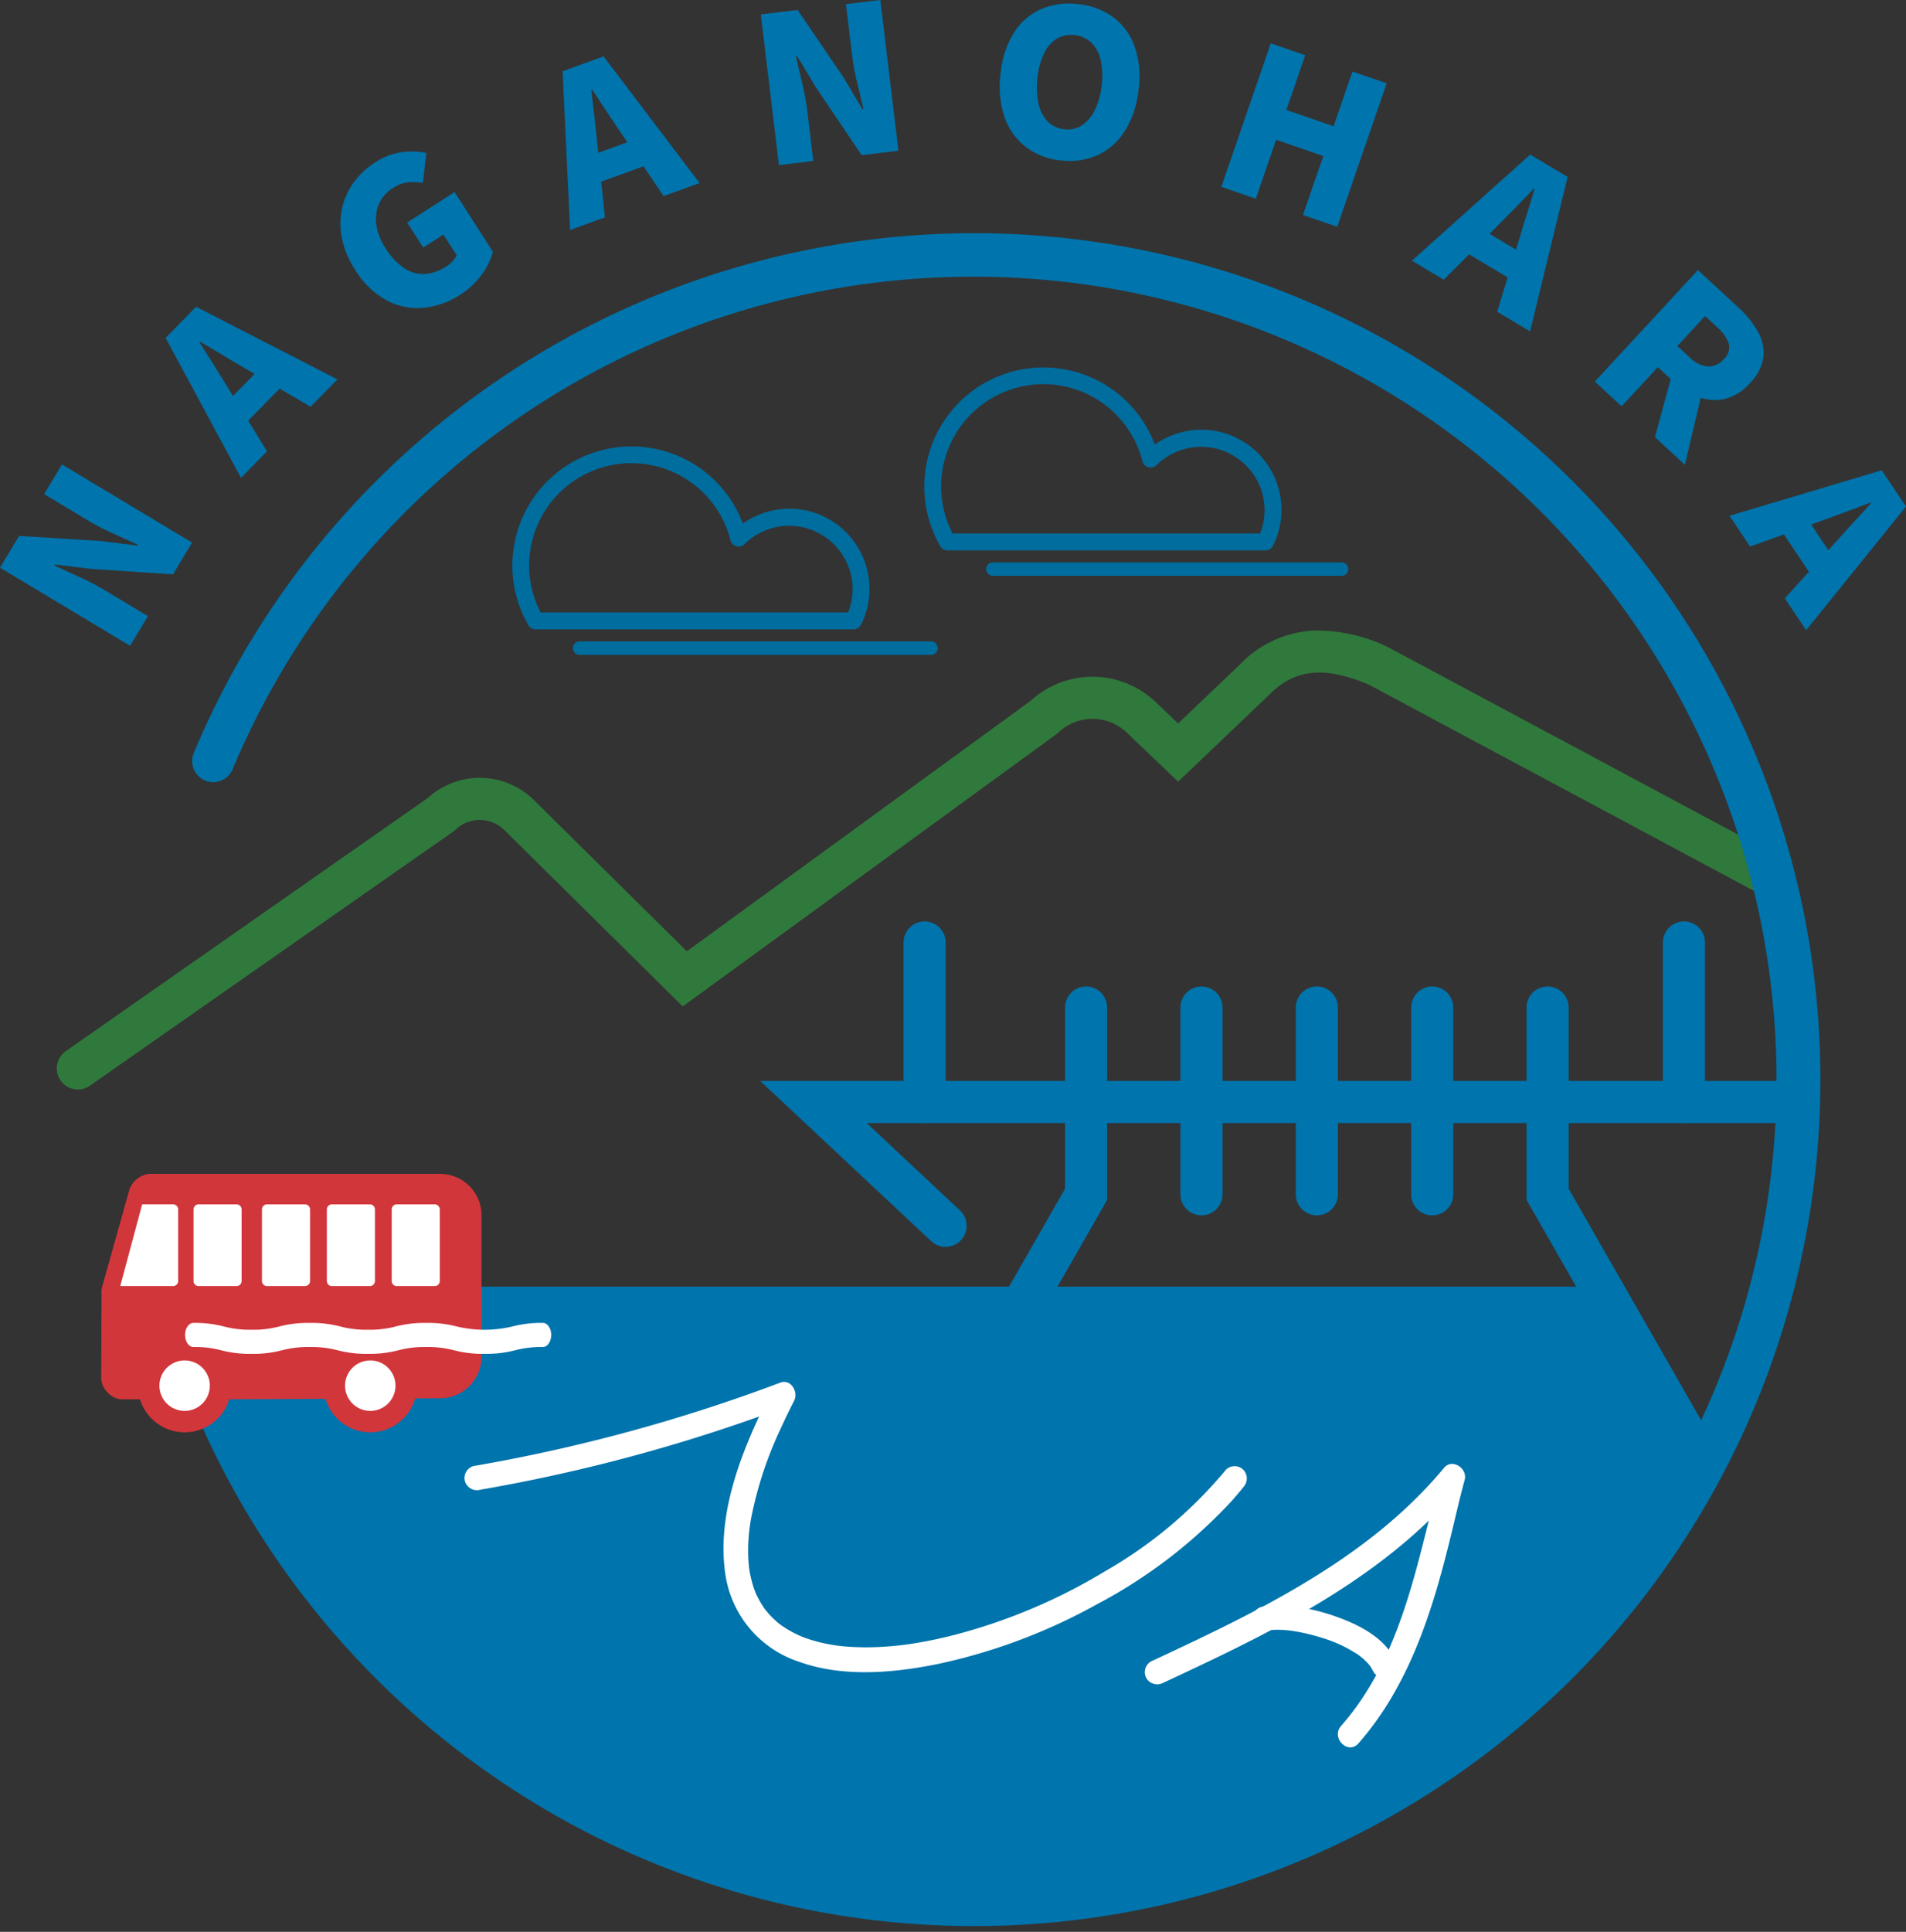
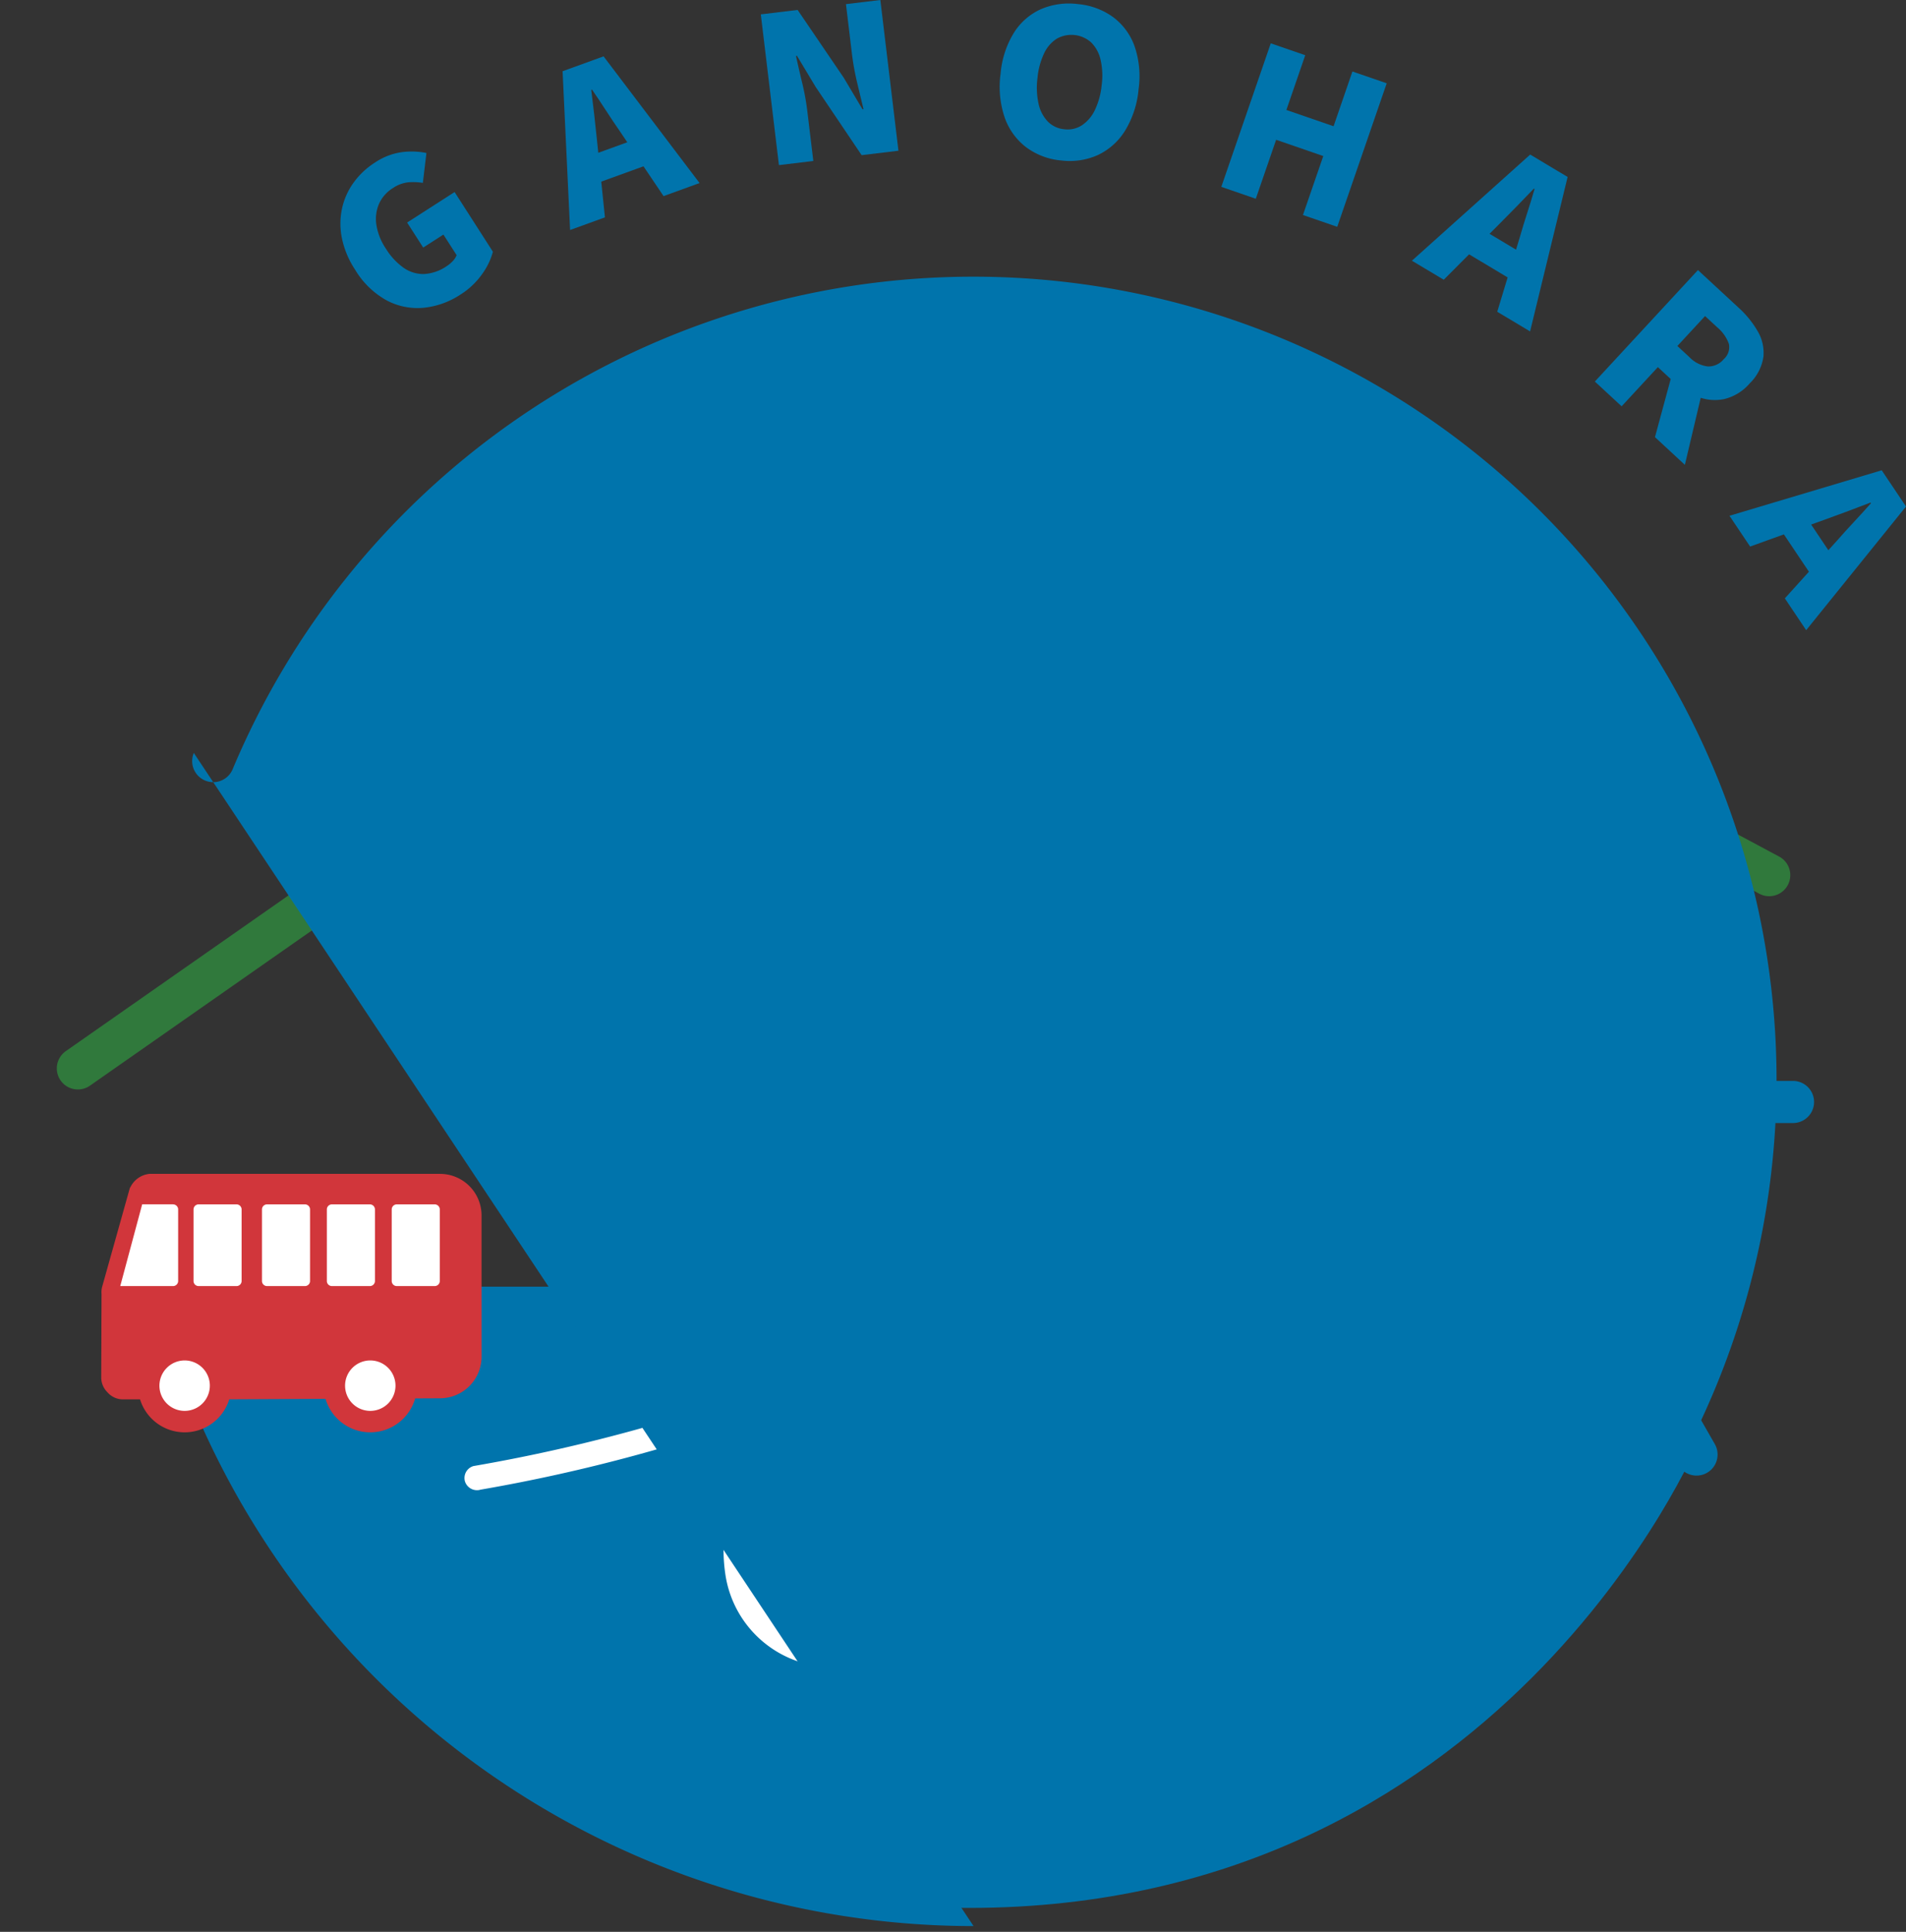
<svg xmlns="http://www.w3.org/2000/svg" width="226.365" height="229.333" viewBox="0 0 226.365 229.333">
  <rect x="0" y="0" width="226.365" height="229.333" fill="#333333" stroke="none" />
  <defs>
    <clipPath id="a">
      <rect width="226.365" height="229.333" fill="none" />
    </clipPath>
  </defs>
  <g clip-path="url(#a)">
    <path d="M108.818,193.7c64.767.9,88.19-55.305,88.19-55.305l-10.795-18.435H17.306S37.07,192.7,108.818,193.7" transform="translate(4.73 32.784)" fill="#0074ac" />
    <path d="M7.265,112.733a2.5,2.5,0,0,1-1.435-4.549L48.815,78.137a9.158,9.158,0,0,1,12.507.139l.032.031L79.589,96.332l40.78-29.7a10.9,10.9,0,0,1,14.915.12l2.653,2.532,7.3-6.963a13.087,13.087,0,0,1,8.966-4.072,19.677,19.677,0,0,1,8.4,1.849l.107.045.1.055L209.358,85.11A2.5,2.5,0,0,1,207,89.518L160.561,64.662c-5.314-2.214-8.741-1.86-11.807,1.213l-.044.043L137.937,76.194l-6.1-5.824a5.893,5.893,0,0,0-8.142,0l-.12.114-.134.1L79.1,102.876,57.857,81.881a4.164,4.164,0,0,0-5.741.013l-.138.131L8.7,112.282A2.489,2.489,0,0,1,7.265,112.733Z" transform="translate(1.985 16.6)" fill="#30793c" />
    <path d="M61.725,41.408a14.135,14.135,0,0,1,13.231,9.161A9.512,9.512,0,0,1,88.989,62.561a1,1,0,0,1-.9.56H50.337a1,1,0,0,1-.866-.5A14.145,14.145,0,0,1,61.725,41.408ZM74.451,53.291a1,1,0,0,1-.969-.752,12.144,12.144,0,1,0-22.553,8.581H87.443a7.319,7.319,0,0,0,.546-2.745A7.541,7.541,0,0,0,75.153,53,1,1,0,0,1,74.451,53.291Z" transform="translate(13.275 11.59)" fill="#006d9f" />
    <path d="M95.866,59.8H54.3a.8.8,0,1,0,0,1.592H95.866a.8.8,0,1,0,0-1.592" transform="translate(14.622 16.344)" fill="#006d9f" />
    <path d="M100.15,34.044a14.135,14.135,0,0,1,13.231,9.161A9.512,9.512,0,0,1,127.414,55.2a1,1,0,0,1-.9.56H88.762a1,1,0,0,1-.866-.5A14.145,14.145,0,0,1,100.15,34.044Zm12.727,11.883a1,1,0,0,1-.969-.752,12.144,12.144,0,1,0-22.553,8.581h36.513a7.32,7.32,0,0,0,.546-2.745,7.541,7.541,0,0,0-12.835-5.373A1,1,0,0,1,112.876,45.927Z" transform="translate(23.776 9.577)" fill="#006d9f" />
    <path d="M134.29,52.439H92.722a.8.8,0,0,0,0,1.592H134.29a.8.8,0,0,0,0-1.592" transform="translate(25.123 14.331)" fill="#006d9f" />
    <path d="M45.174,141.642a199.6,199.6,0,0,0,36.431-9.9q-.825-1.073-1.651-2.148c-3.356,6.589-6.745,14.4-5.665,21.981a12.891,12.891,0,0,0,8.681,10.458c5.212,1.9,11.18,1.382,16.507.307a68.111,68.111,0,0,0,18.933-7.087,59.7,59.7,0,0,0,15.956-12.2q.753-.838,1.455-1.716a1.507,1.507,0,0,0,0-2.068,1.473,1.473,0,0,0-2.068,0A52.379,52.379,0,0,1,119.5,151.26a67.414,67.414,0,0,1-17.778,7.56c-1.464.382-2.944.708-4.436.964a35.024,35.024,0,0,1-4,.481,32.144,32.144,0,0,1-4.039.031q-.449-.027-.894-.067l-.439-.045c-.1-.011-.512-.062-.363-.042s-.214-.033-.293-.045c-.14-.022-.28-.046-.42-.07q-.441-.078-.881-.174c-.565-.126-1.126-.276-1.676-.456-.25-.081-.5-.168-.742-.262-.121-.046-.241-.093-.36-.143.13.053.017.011-.2-.093a14.656,14.656,0,0,1-1.368-.73c-.209-.129-.411-.265-.612-.4-.1-.069-.2-.141-.3-.214.307.227-.038-.032-.109-.093a11.761,11.761,0,0,1-1.114-1.067c-.085-.1-.534-.649-.3-.34-.169-.222-.329-.448-.479-.683a12.25,12.25,0,0,1-.739-1.356c-.159-.335.05.143-.047-.1-.047-.121-.094-.242-.139-.363-.1-.267-.185-.537-.264-.81a14.206,14.206,0,0,1-.376-1.752c-.039-.257.014.174-.02-.172-.015-.149-.032-.3-.043-.447-.029-.351-.048-.705-.056-1.058a21.572,21.572,0,0,1,.323-4.132,45.193,45.193,0,0,1,3.583-10.894q.743-1.622,1.556-3.209c.525-1.03-.368-2.632-1.651-2.149a199.6,199.6,0,0,1-36.431,9.9,1.476,1.476,0,0,0-1.021,1.8,1.5,1.5,0,0,0,1.8,1.021" transform="translate(11.842 35.21)" fill="#fff" />
-     <path d="M108.977,162.465c10.09-4.7,20.3-9.543,28.841-16.815a54.3,54.3,0,0,0,6.575-6.635l-2.445-1.424c-2.831,10.4-4.488,21.6-11.862,30-1.238,1.41.824,3.488,2.068,2.069,6.195-7.057,8.935-16.184,11.093-25.134.5-2.056.966-4.119,1.522-6.16.362-1.327-1.474-2.59-2.443-1.424-7.048,8.488-16.638,14.151-26.406,18.985-2.787,1.378-5.6,2.7-8.419,4.01a1.475,1.475,0,0,0-.525,2,1.494,1.494,0,0,0,2,.523" transform="translate(29.184 37.301)" fill="#fff" />
    <path d="M118.721,152.662c.1-.024.2-.041.306-.061s.062-.011-.148.018q.1-.011.206-.019c.227-.01.453-.024.681-.024a13.868,13.868,0,0,1,1.673.115c.1.014.1.013-.022,0,.1.014.2.029.3.046.154.024.307.05.46.078.316.057.632.122.945.194.711.16,1.415.354,2.107.578a15.708,15.708,0,0,1,3.616,1.635,6.548,6.548,0,0,1,1.379,1.05,5.664,5.664,0,0,1,.559.614c-.173-.227.051.081.081.132.087.148.174.293.253.446.859,1.674,3.384.2,2.525-1.477-1.412-2.748-4.692-4.24-7.474-5.166a24.11,24.11,0,0,0-4.658-1.042,10.154,10.154,0,0,0-3.569.066c-1.831.43-1.056,3.251.778,2.82" transform="translate(31.948 40.899)" fill="#fff" />
    <path d="M91.566,119.939a2.491,2.491,0,0,1-1.708-.675L69.544,100.241H192.211a2.5,2.5,0,0,1,0,5H82.2l11.076,10.373a2.5,2.5,0,0,1-1.709,4.325Z" transform="translate(20.735 28.078)" fill="#0074ac" />
    <path d="M0,21.434a2.5,2.5,0,0,1-2.5-2.5V0A2.5,2.5,0,0,1,0-2.5,2.5,2.5,0,0,1,2.5,0V18.934A2.5,2.5,0,0,1,0,21.434Z" transform="translate(109.81 111.885)" fill="#0074ac" />
    <path d="M87.413,149.5a2.5,2.5,0,0,1-2.167-3.743L102.6,115.443V93.936a2.5,2.5,0,0,1,5,0v22.837L89.585,148.242A2.5,2.5,0,0,1,87.413,149.5Z" transform="translate(23.89 25.672)" fill="#0074ac" />
    <path d="M162.039,149.5a2.5,2.5,0,0,1-2.172-1.258L141.85,116.773V93.936a2.5,2.5,0,0,1,5,0v21.507l17.357,30.314a2.5,2.5,0,0,1-2.167,3.743Z" transform="translate(39.45 25.672)" fill="#0074ac" />
    <path d="M0,24.672a2.5,2.5,0,0,1-2.5-2.5V0A2.5,2.5,0,0,1,0-2.5,2.5,2.5,0,0,1,2.5,0V22.172A2.5,2.5,0,0,1,0,24.672Z" transform="translate(142.694 119.608)" fill="#0074ac" />
    <path d="M0,24.672a2.5,2.5,0,0,1-2.5-2.5V0A2.5,2.5,0,0,1,0-2.5,2.5,2.5,0,0,1,2.5,0V22.172A2.5,2.5,0,0,1,0,24.672Z" transform="translate(156.396 119.608)" fill="#0074ac" />
    <path d="M0,24.672a2.5,2.5,0,0,1-2.5-2.5V0A2.5,2.5,0,0,1,0-2.5,2.5,2.5,0,0,1,2.5,0V22.172A2.5,2.5,0,0,1,0,24.672Z" transform="translate(170.098 119.608)" fill="#0074ac" />
    <path d="M0,21.434a2.5,2.5,0,0,1-2.5-2.5V0A2.5,2.5,0,0,1,0-2.5,2.5,2.5,0,0,1,2.5,0V18.934A2.5,2.5,0,0,1,0,21.434Z" transform="translate(199.992 111.885)" fill="#0074ac" />
-     <path d="M110.97,222.138A100.476,100.476,0,0,1,14.627,150.1a2.5,2.5,0,0,1,4.8-1.41,95.4,95.4,0,1,0,3.548-63.881,2.5,2.5,0,1,1-4.61-1.937A100.483,100.483,0,1,1,110.97,222.138Z" transform="translate(4.653 6.512)" fill="#0074ac" />
+     <path d="M110.97,222.138A100.476,100.476,0,0,1,14.627,150.1a2.5,2.5,0,0,1,4.8-1.41,95.4,95.4,0,1,0,3.548-63.881,2.5,2.5,0,1,1-4.61-1.937Z" transform="translate(4.653 6.512)" fill="#0074ac" />
    <path d="M49.358,110.621H14.851c-.469,0-.944.784-.944.784l-3.243,11.562c-.009.029-.043,10.335-.043,10.335a.944.944,0,0,0,.326.709.941.941,0,0,0,.746.381H22.941l26.417-.13a3.43,3.43,0,0,0,3.43-3.43V114.051a3.43,3.43,0,0,0-3.43-3.43" transform="translate(2.903 30.232)" fill="#d1363b" />
    <path d="M14.851,109.121H49.358a4.936,4.936,0,0,1,4.93,4.93v16.781a4.936,4.936,0,0,1-4.927,4.93l-26.421.13H11.693a2.428,2.428,0,0,1-1.846-.856,2.452,2.452,0,0,1-.727-1.733V133.3s.009-2.577.018-5.157c0-1.291.01-2.582.014-3.553,0-.486,0-.892.006-1.177a2.545,2.545,0,0,1,.064-.863L12.518,110.8l.106-.175A2.839,2.839,0,0,1,14.851,109.121Zm34.508,23.641a1.932,1.932,0,0,0,1.93-1.93V114.051a1.932,1.932,0,0,0-1.93-1.93H15.265l-3.1,11.062c-.008,1.012-.027,6.064-.039,9.709H22.941l26.41-.13Z" transform="translate(2.903 30.232)" fill="#d1363b" />
    <path d="M29.545,121.988H25.036a.6.6,0,0,1-.6-.6v-8.5a.605.605,0,0,1,.6-.6h4.509a.605.605,0,0,1,.6.6v8.5a.6.6,0,0,1-.6.6" transform="translate(6.677 30.685)" fill="#fff" />
    <path d="M23.162,121.988H18.653a.6.6,0,0,1-.6-.6v-8.5a.605.605,0,0,1,.6-.6h4.509a.605.605,0,0,1,.6.6v8.5a.6.6,0,0,1-.6.6" transform="translate(4.932 30.685)" fill="#fff" />
    <path d="M17.493,112.279H13.822l-2.606,9.71h6.277a.605.605,0,0,0,.6-.6v-8.5a.605.605,0,0,0-.6-.6" transform="translate(3.065 30.685)" fill="#fff" />
    <path d="M35.6,121.988H31.087a.6.6,0,0,1-.6-.6v-8.5a.605.605,0,0,1,.6-.6H35.6a.605.605,0,0,1,.6.6v8.5a.6.6,0,0,1-.6.6" transform="translate(8.331 30.685)" fill="#fff" />
    <path d="M41.647,121.988H37.138a.6.6,0,0,1-.6-.6v-8.5a.605.605,0,0,1,.6-.6h4.509a.605.605,0,0,1,.6.6v8.5a.6.6,0,0,1-.6.6" transform="translate(9.984 30.685)" fill="#fff" />
    <path d="M18.138,134.371A4.266,4.266,0,1,1,22.4,130.1a4.271,4.271,0,0,1-4.267,4.267" transform="translate(3.791 34.391)" fill="#fff" />
    <path d="M18.411,127.385a2.994,2.994,0,1,1-2.995,2.994,3,3,0,0,1,2.995-2.994m0-2.547a5.54,5.54,0,1,0,5.54,5.54,5.547,5.547,0,0,0-5.54-5.54" transform="translate(3.518 34.117)" fill="#d1363b" />
    <path d="M35.453,134.371A4.266,4.266,0,1,1,39.72,130.1a4.271,4.271,0,0,1-4.267,4.267" transform="translate(8.523 34.391)" fill="#fff" />
    <path d="M35.726,127.385a2.994,2.994,0,1,1-2.994,2.994,2.994,2.994,0,0,1,2.994-2.994m0-2.547a5.54,5.54,0,1,0,5.54,5.54,5.547,5.547,0,0,0-5.54-5.54" transform="translate(8.25 34.117)" fill="#d1363b" />
-     <path d="M52.824,127.013a13.616,13.616,0,0,1-3.621-.425,12.257,12.257,0,0,0-3.3-.388,12.2,12.2,0,0,0-3.3.388,13.578,13.578,0,0,1-3.616.425,13.548,13.548,0,0,1-3.614-.425,12.221,12.221,0,0,0-3.3-.388,12.188,12.188,0,0,0-3.3.388,13.567,13.567,0,0,1-3.615.425,13.552,13.552,0,0,1-3.612-.425,12.166,12.166,0,0,0-3.293-.388c-.546,0-.989-.64-.989-1.432s.443-1.431.989-1.431a13.618,13.618,0,0,1,3.612.424,12.1,12.1,0,0,0,3.293.39,12.136,12.136,0,0,0,3.3-.39,13.629,13.629,0,0,1,3.614-.424,13.644,13.644,0,0,1,3.616.424,12.136,12.136,0,0,0,3.3.39,12.158,12.158,0,0,0,3.3-.39,13.625,13.625,0,0,1,3.615-.424,13.681,13.681,0,0,1,3.621.424,14.205,14.205,0,0,0,6.608,0,13.681,13.681,0,0,1,3.621-.424c.548,0,.989.64.989,1.431s-.442,1.432-.989,1.432a12.257,12.257,0,0,0-3.3.388,13.616,13.616,0,0,1-3.621.425" transform="translate(4.719 33.707)" fill="#fff" />
-     <path d="M15.453,64.836,0,55.559l2.266-3.774,9.709.607,4.33.54.064-.1q-1.312-.588-2.963-1.341A30.211,30.211,0,0,1,10.366,49.9L5.242,46.827,7.36,43.3l15.453,9.277-2.266,3.774L10.809,55.7l-4.291-.516-.061.1q1.36.647,2.969,1.375a29.1,29.1,0,0,1,3.02,1.573l5.124,3.075Z" transform="translate(0 11.834)" fill="#0074ac" />
-     <path d="M24.4,48.908,15.444,32.3l3.624-3.7,16.783,8.625-3.185,3.248-8-4.693q-1.222-.689-2.556-1.505t-2.573-1.523l-.067.069q.783,1.207,1.608,2.525t1.556,2.508l4.853,7.906Zm-.3-5.608-2.385-2.336,6.1-6.22L30.2,37.08Z" transform="translate(4.221 7.817)" fill="#0074ac" />
    <path d="M46,31.113a9.706,9.706,0,0,1-4.358,1.562,7.819,7.819,0,0,1-4.38-.867A10,10,0,0,1,33.5,28.161a10.709,10.709,0,0,1-1.573-3.749,8.588,8.588,0,0,1,.018-3.533,8.253,8.253,0,0,1,1.378-3.07,9.246,9.246,0,0,1,2.53-2.372,7.564,7.564,0,0,1,3.256-1.243,8.949,8.949,0,0,1,2.857.107l-.423,3.549a7.16,7.16,0,0,0-1.755-.066,4.038,4.038,0,0,0-1.813.69,4.245,4.245,0,0,0-1.626,1.834,4.514,4.514,0,0,0-.331,2.484,6.966,6.966,0,0,0,1.128,2.855,7.768,7.768,0,0,0,2.112,2.282,4.062,4.062,0,0,0,2.429.74,5.277,5.277,0,0,0,2.69-.937,3.7,3.7,0,0,0,.728-.611,2.15,2.15,0,0,0,.448-.69l-1.569-2.443-2.4,1.542-1.909-2.972,5.638-3.62,4.549,7.085a8.145,8.145,0,0,1-1.291,2.668A8.993,8.993,0,0,1,46,31.113" transform="translate(8.678 3.861)" fill="#0074ac" />
    <path d="M53.365,25.868,52.475,7.02l4.868-1.765,11.4,15.039-4.276,1.551-5.184-7.693q-.8-1.15-1.651-2.464T55.969,9.2l-.092.033q.183,1.427.358,2.972t.317,2.935l.952,9.228Zm2.161-5.184-1.138-3.139,8.189-2.968,1.137,3.139Z" transform="translate(14.341 1.436)" fill="#0074ac" />
    <path d="M73.115,19.6,70.963,1.706l4.372-.526,5.474,8.041,2.23,3.752.121-.014q-.34-1.4-.759-3.162a30.643,30.643,0,0,1-.612-3.374L81.076.49,85.159,0,87.31,17.895l-4.371.525-5.456-8.092-2.224-3.7-.12.014q.323,1.473.736,3.19a28.852,28.852,0,0,1,.61,3.35L77.2,19.11Z" transform="translate(19.394)" fill="#0074ac" />
    <path d="M100.5,18.957a8.164,8.164,0,0,1-4.156-1.6,7.589,7.589,0,0,1-2.524-3.544,11.371,11.371,0,0,1-.471-5.153,11.036,11.036,0,0,1,1.592-4.873A7.318,7.318,0,0,1,98.17.987,8.436,8.436,0,0,1,102.57.4a8.349,8.349,0,0,1,4.17,1.561A7.441,7.441,0,0,1,109.263,5.4a11.006,11.006,0,0,1,.477,5.092,11.382,11.382,0,0,1-1.6,4.921,7.612,7.612,0,0,1-3.233,2.9,8.158,8.158,0,0,1-4.417.639m.413-3.7a3.125,3.125,0,0,0,2.11-.471,4.485,4.485,0,0,0,1.543-1.823,8.8,8.8,0,0,0,.8-2.953,8.459,8.459,0,0,0-.136-3.022,4.178,4.178,0,0,0-1.112-2.035,3.524,3.524,0,0,0-4.064-.455,4.088,4.088,0,0,0-1.52,1.741,8.609,8.609,0,0,0-.789,2.918,8.958,8.958,0,0,0,.121,3.056,4.4,4.4,0,0,0,1.09,2.119,3.132,3.132,0,0,0,1.953.924" transform="translate(25.484 0.09)" fill="#0074ac" />
    <path d="M113.916,21.079,119.788,4.04l4.095,1.411-2.24,6.5,5.605,1.932,2.238-6.5,4.072,1.4-5.875,17.039-4.071-1.4,2.413-7-5.6-1.932-2.413,7Z" transform="translate(31.133 1.104)" fill="#0074ac" />
    <path d="M131.692,27.011l14.051-12.6,4.443,2.657-4.458,18.337-3.9-2.335,2.689-8.879q.384-1.348.866-2.837t.877-2.857l-.081-.05q-.993,1.043-2.079,2.154t-2.073,2.1l-6.552,6.568Zm5.385-1.6,1.714-2.865,7.474,4.472-1.715,2.865Z" transform="translate(35.991 3.939)" fill="#0074ac" />
    <path d="M148.758,38.411,161,25.18l4.849,4.486a11.59,11.59,0,0,1,2.246,2.772,5.046,5.046,0,0,1,.683,3.02,5.5,5.5,0,0,1-1.623,3.163,5.759,5.759,0,0,1-3.034,1.872,5.509,5.509,0,0,1-3.2-.3,9.728,9.728,0,0,1-3.011-1.947L156.241,36.7l-4.305,4.653Zm7.138,6.6,2.2-8.115,4.071-.09L159.447,48.3Zm2.661-10.82,1.421,1.314a3.638,3.638,0,0,0,2.184,1.114,2.343,2.343,0,0,0,1.9-.862,1.888,1.888,0,0,0,.606-1.846,4.666,4.666,0,0,0-1.4-1.957l-1.421-1.315Z" transform="translate(40.655 6.882)" fill="#0074ac" />
    <path d="M161.314,49.246l18.081-5.4,2.884,4.3L170.424,62.828l-2.534-3.777,6.22-6.882q.924-1.056,1.994-2.2t2.013-2.21l-.053-.08q-1.341.521-2.8,1.062t-2.772,1.014L163.766,52.9Zm5.552.851,2.773-1.86,4.85,7.234-2.772,1.859Z" transform="translate(44.086 11.983)" fill="#0074ac" />
  </g>
</svg>